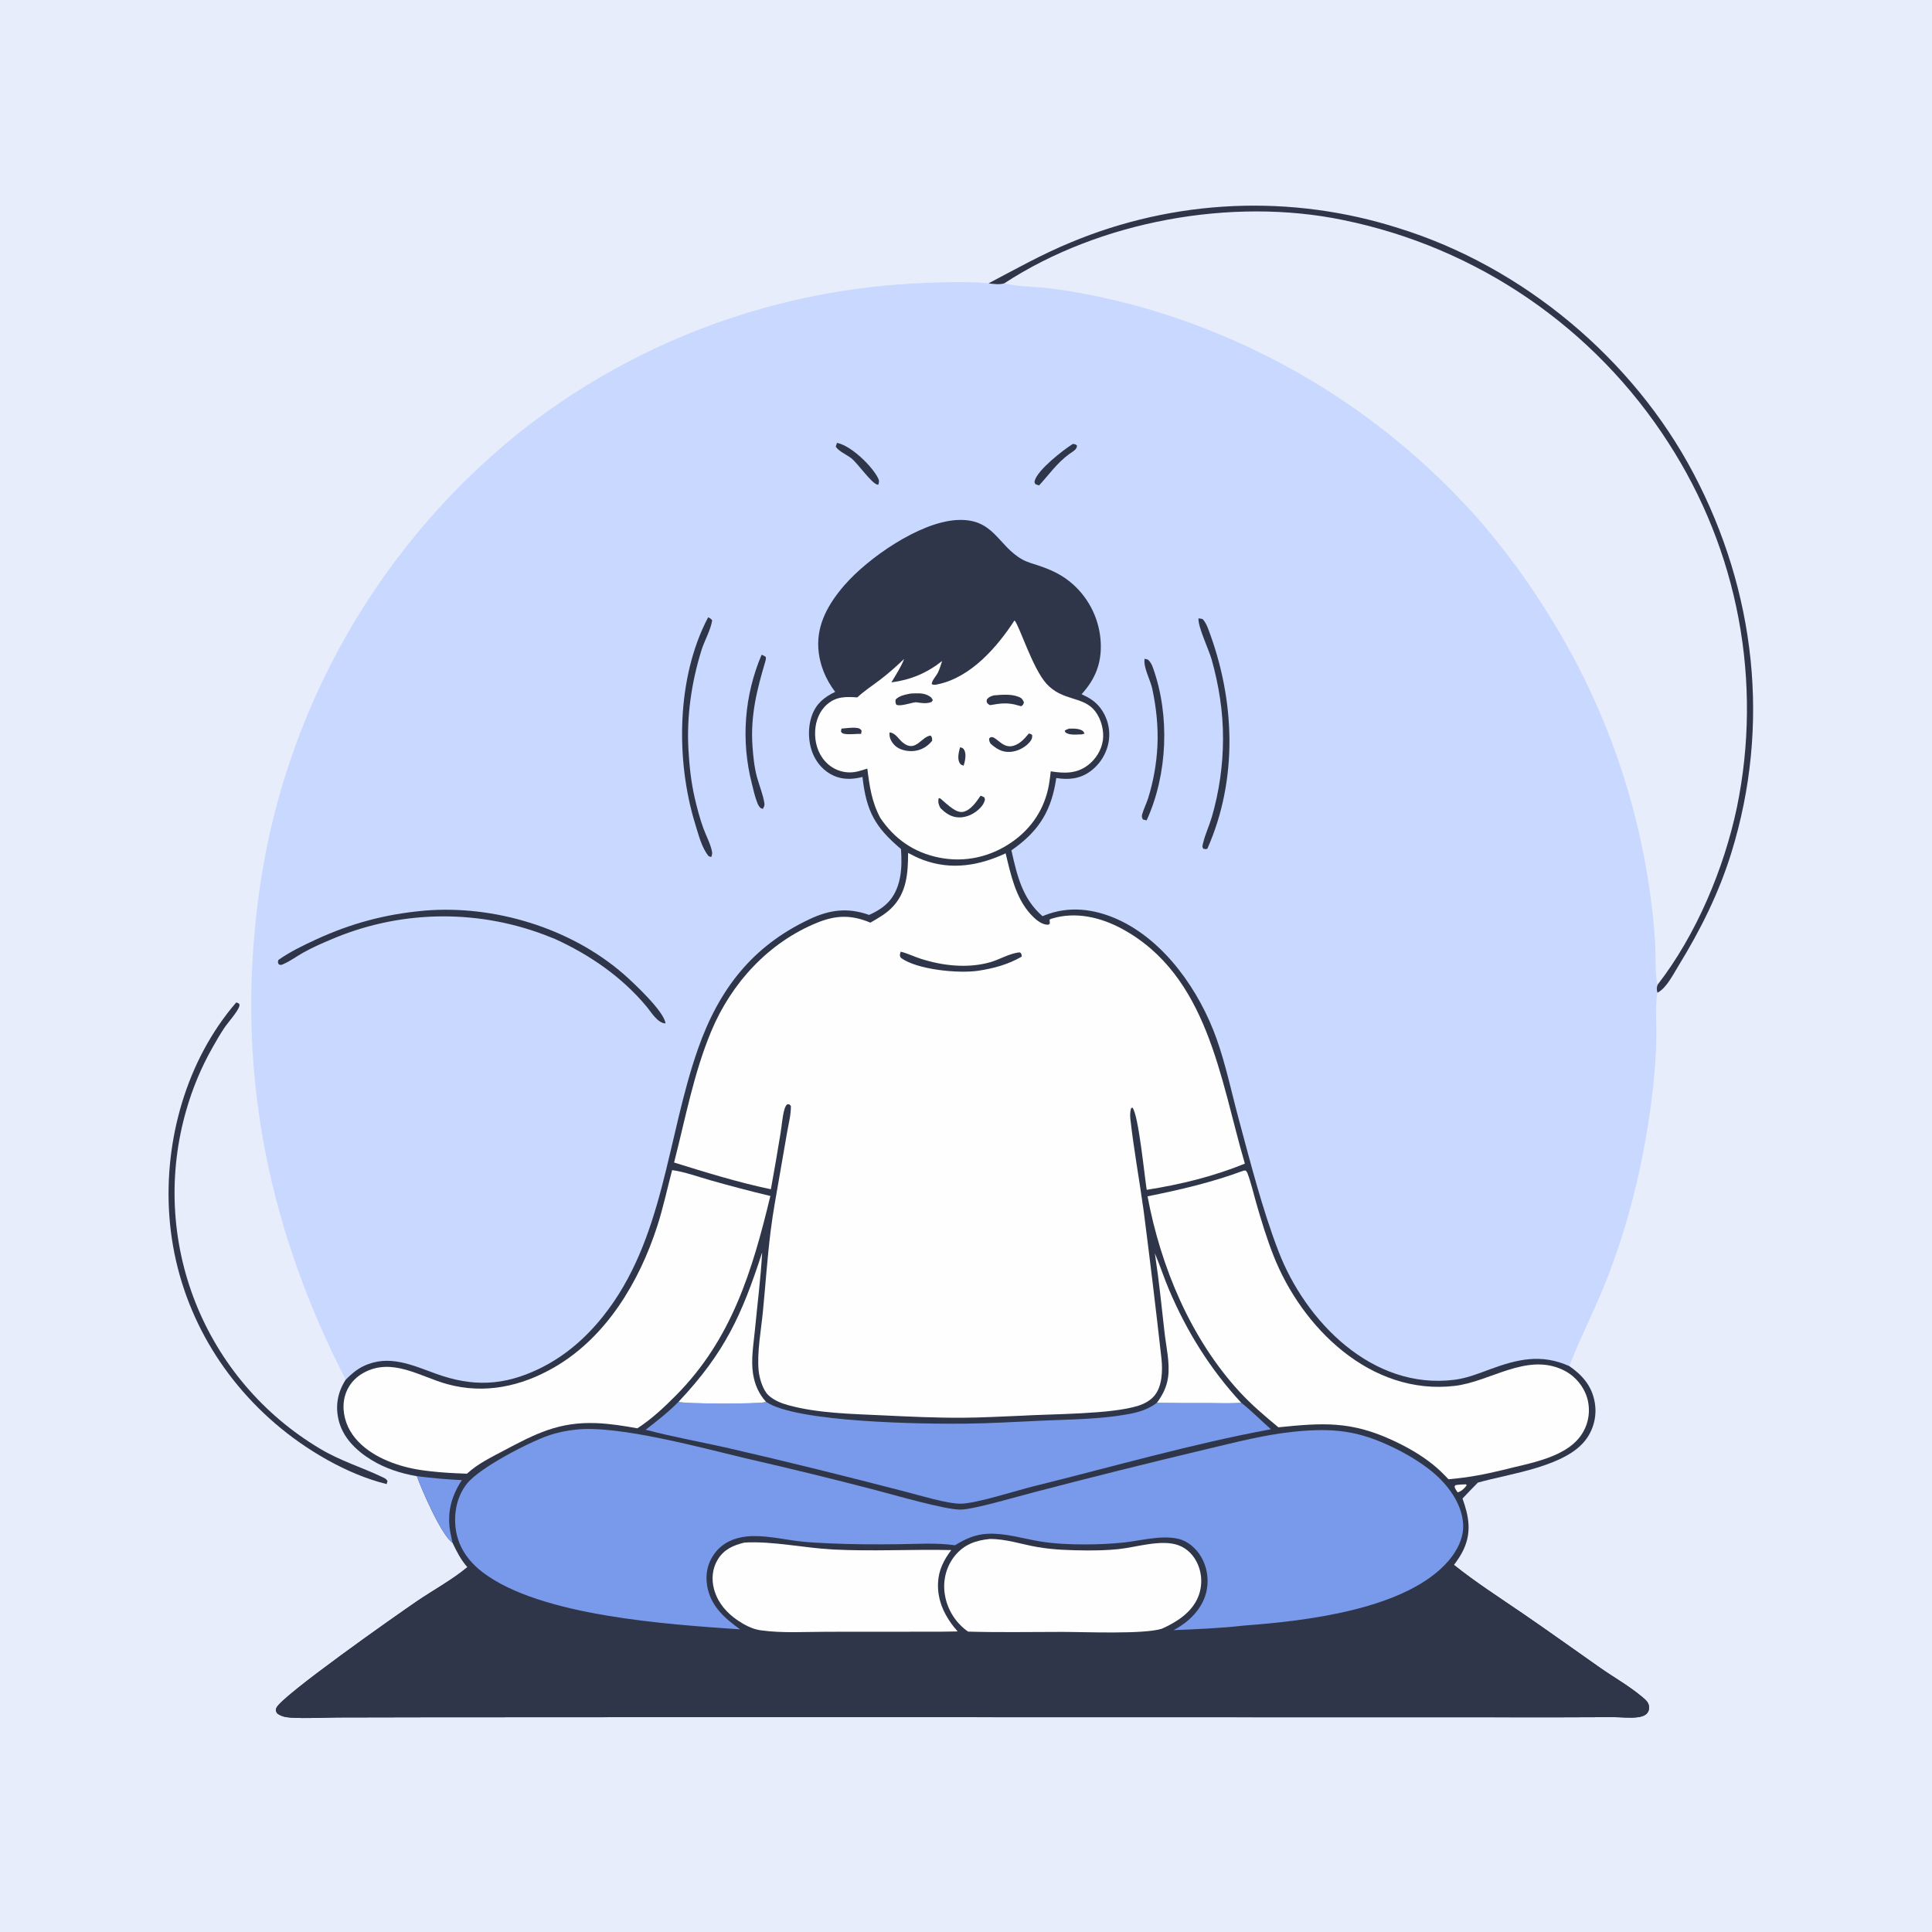
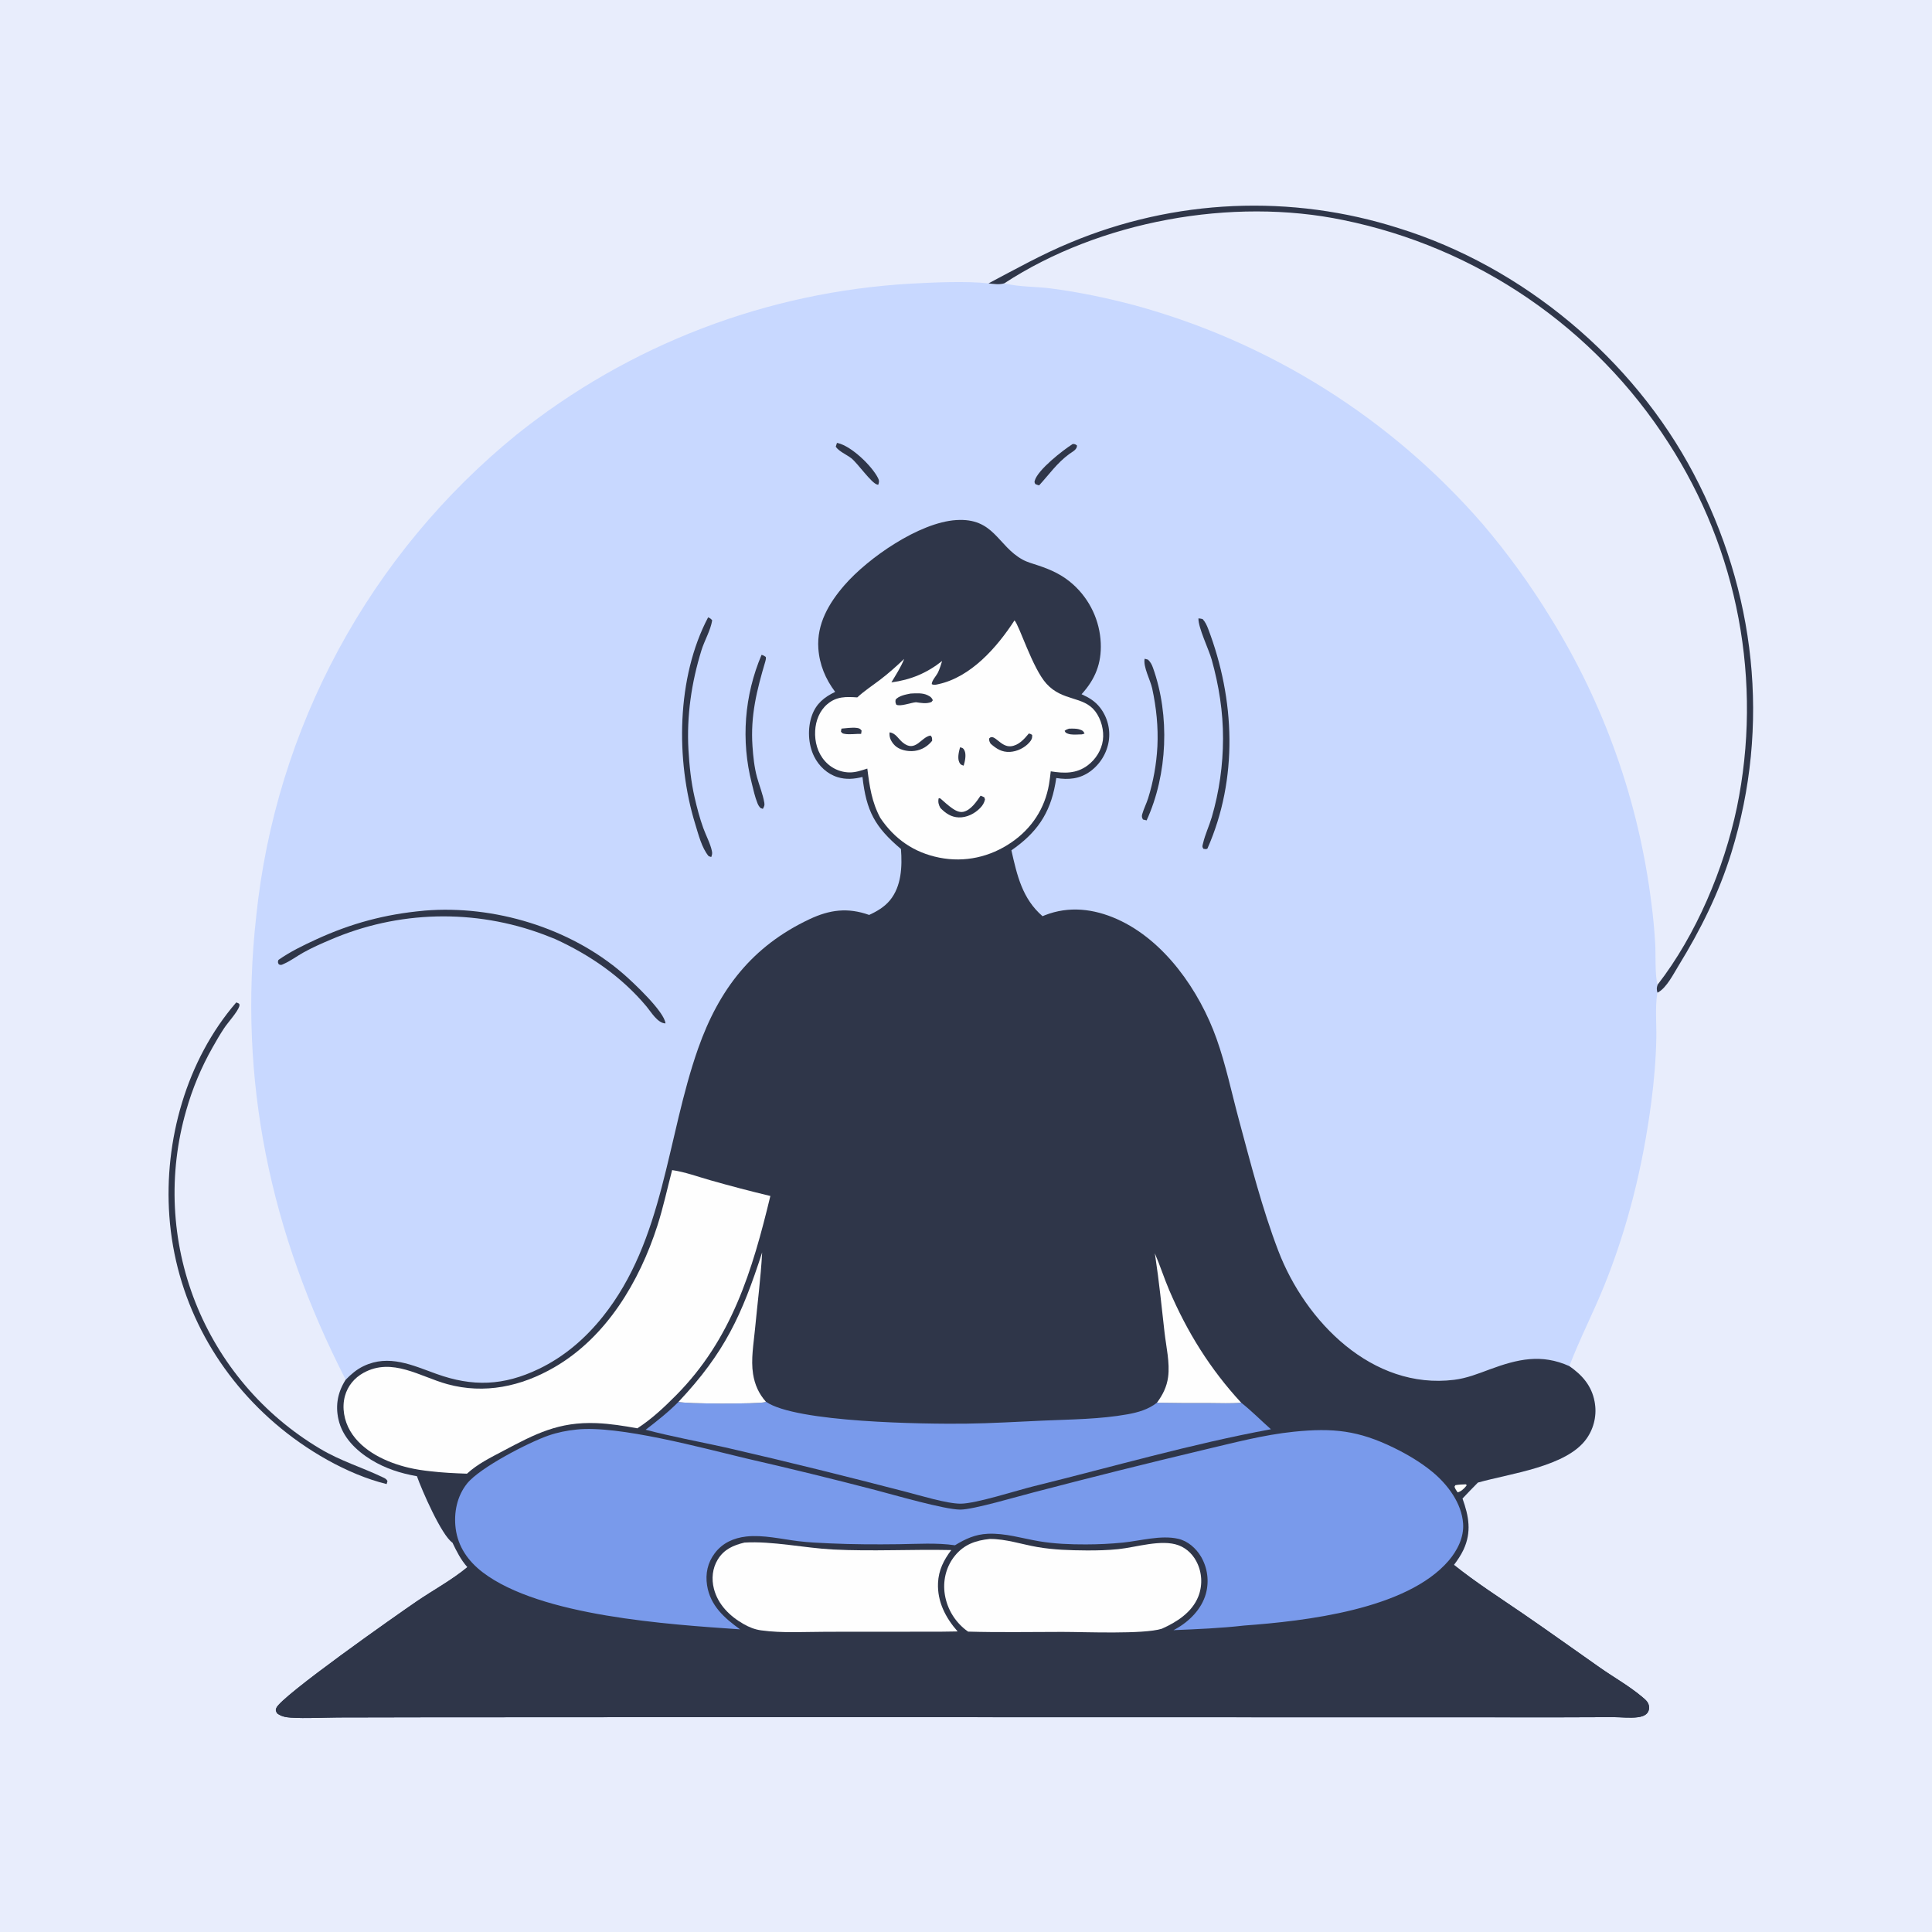
<svg xmlns="http://www.w3.org/2000/svg" width="1024" height="1024" viewBox="0 0 1024 1024" fill="none">
  <rect x="0" y="0" width="1024" height="1024" fill="#808080" stroke="none" />
  <g clip-path="url(#clip0_10970_7872)">
    <path d="M0 0H1024V1024H0V0Z" fill="#E8EDFC" />
    <path d="M523.941 150.199C538.262 142.634 552.41 134.702 567.408 128.53C569.116 127.815 570.831 127.12 572.554 126.443C574.277 125.766 576.007 125.109 577.745 124.47C579.483 123.831 581.227 123.212 582.977 122.611C584.729 122.011 586.486 121.43 588.25 120.869C590.014 120.307 591.784 119.765 593.56 119.243C595.336 118.72 597.117 118.217 598.904 117.734C600.691 117.251 602.483 116.787 604.28 116.343C606.078 115.9 607.879 115.476 609.685 115.072C611.492 114.668 613.303 114.284 615.117 113.919C616.933 113.555 618.751 113.211 620.574 112.887C622.397 112.563 624.223 112.259 626.051 111.975C627.881 111.692 629.713 111.428 631.548 111.184C633.383 110.941 635.22 110.718 637.06 110.515C638.9 110.312 640.742 110.13 642.586 109.967C644.43 109.805 646.276 109.663 648.123 109.541C649.971 109.42 651.819 109.318 653.668 109.237C655.518 109.156 657.368 109.096 659.218 109.056C661.069 109.015 662.92 108.995 664.771 108.996C666.622 108.997 668.473 109.018 670.323 109.059C672.174 109.1 674.024 109.162 675.873 109.245C677.723 109.327 679.571 109.429 681.418 109.552C683.265 109.675 685.11 109.819 686.954 109.982C688.798 110.146 690.64 110.33 692.48 110.534C694.319 110.738 696.157 110.962 697.992 111.207C699.827 111.452 701.659 111.717 703.488 112.002C705.317 112.287 707.143 112.592 708.965 112.917C710.787 113.242 712.605 113.588 714.42 113.953C716.235 114.319 718.046 114.704 719.852 115.109C721.658 115.514 723.459 115.94 725.256 116.385C727.053 116.83 728.844 117.294 730.631 117.779C732.418 118.264 734.199 118.768 735.974 119.291C737.75 119.815 739.52 120.358 741.283 120.921C807.058 141.277 865.561 190.127 897.661 251.06C930.533 313.46 938.583 384.388 917.636 452.043C910.992 473.503 901.305 492.83 889.606 511.921C886.992 516.188 883.356 523.424 878.917 525.918C878.776 525.997 878.625 526.054 878.479 526.122C878.429 526.416 878.376 526.709 878.33 527.003C877.217 534.058 878.028 542.972 877.885 550.246C877.662 561.535 876.686 572.966 875.219 584.157C870.822 617.694 862.929 650.085 850.246 681.495C844.459 695.827 837.286 709.655 831.778 724.066C838.544 728.764 843.573 734.417 845.148 742.807C845.23 743.23 845.302 743.655 845.362 744.081C845.423 744.508 845.473 744.936 845.512 745.365C845.552 745.794 845.58 746.224 845.597 746.655C845.615 747.086 845.621 747.516 845.617 747.947C845.613 748.378 845.598 748.808 845.572 749.239C845.546 749.669 845.509 750.098 845.462 750.526C845.414 750.955 845.356 751.382 845.287 751.807C845.218 752.232 845.138 752.656 845.047 753.077C844.957 753.498 844.856 753.917 844.744 754.333C844.633 754.75 844.511 755.163 844.378 755.573C844.246 755.983 844.104 756.389 843.95 756.792C843.798 757.195 843.635 757.593 843.462 757.988C843.289 758.383 843.106 758.773 842.913 759.159C842.721 759.544 842.518 759.925 842.306 760.3C842.094 760.675 841.873 761.045 841.643 761.409C841.413 761.773 841.173 762.131 840.924 762.483C830.469 777.412 800.301 780.975 783.305 785.794C780.589 788.608 777.788 791.372 775.147 794.254C778.501 803.595 780.07 811.976 775.67 821.396C774.336 824.253 772.508 826.925 770.617 829.441C782.181 838.701 794.839 846.799 807.053 855.168C820.823 864.601 834.382 874.352 848.053 883.929C855.358 889.047 863.724 893.754 870.494 899.503C872.188 900.942 873.782 902.18 874.016 904.527C874.148 905.851 873.838 907.158 872.906 908.146C871.665 909.46 869.784 909.942 868.054 910.161C863.846 910.693 859.301 910.122 855.05 910.112L827.157 910.205L377.263 910.116L225.83 910.193L179.386 910.284C171.071 910.336 162.428 910.902 154.146 910.364C151.422 910.187 149.09 909.767 146.884 908.097C146.255 906.883 145.925 906.622 146.472 905.257C148.97 899.024 210.216 856.029 220.756 848.829C229.571 842.808 239.55 837.442 247.733 830.632C244.231 826.677 242.094 822.399 239.823 817.652C234.002 813.726 223.578 789.781 220.982 782.406C212.45 780.947 204.237 778.319 196.834 773.778C188.742 768.815 181.485 761.791 179.369 752.198C177.702 744.637 179.097 737.708 183.225 731.275C143.316 653.437 126.095 572.824 135.809 485.534C136.129 482.45 136.487 479.371 136.883 476.296C137.279 473.221 137.713 470.152 138.183 467.087C138.654 464.023 139.162 460.965 139.708 457.913C140.254 454.861 140.838 451.816 141.458 448.779C142.079 445.741 142.737 442.711 143.431 439.69C144.127 436.669 144.859 433.656 145.627 430.653C146.396 427.649 147.201 424.655 148.043 421.672C148.885 418.688 149.764 415.715 150.678 412.753C151.594 409.79 152.545 406.84 153.532 403.901C154.519 400.962 155.542 398.036 156.601 395.122C157.661 392.208 158.755 389.308 159.885 386.421C161.015 383.534 162.181 380.661 163.381 377.802C164.582 374.944 165.817 372.101 167.087 369.273C168.357 366.444 169.662 363.632 171.001 360.836C172.341 358.04 173.714 355.261 175.121 352.498C176.529 349.735 177.97 346.991 179.444 344.264C180.919 341.537 182.427 338.828 183.967 336.137C185.509 333.447 187.082 330.776 188.688 328.125C190.295 325.473 191.934 322.841 193.604 320.23C195.276 317.619 196.979 315.028 198.713 312.458C200.447 309.889 202.213 307.341 204.01 304.814C205.807 302.287 207.635 299.783 209.493 297.302C211.351 294.82 213.24 292.361 215.158 289.926C217.077 287.491 219.025 285.079 221.003 282.692C222.981 280.305 224.987 277.942 227.023 275.603C229.059 273.264 231.123 270.951 233.215 268.664C235.307 266.376 237.427 264.114 239.575 261.878C241.723 259.642 243.897 257.433 246.099 255.251C248.301 253.068 250.53 250.913 252.784 248.785C255.04 246.657 257.32 244.557 259.626 242.485C261.932 240.413 264.264 238.37 266.62 236.355C268.976 234.34 271.357 232.355 273.762 230.398C275.612 228.917 277.475 227.455 279.352 226.011C281.23 224.566 283.121 223.14 285.026 221.733C286.932 220.325 288.85 218.936 290.781 217.565C292.713 216.194 294.658 214.842 296.616 213.509C298.574 212.176 300.545 210.862 302.529 209.567C304.513 208.272 306.508 206.996 308.516 205.739C310.524 204.483 312.544 203.246 314.576 202.029C316.608 200.811 318.652 199.613 320.707 198.435C322.762 197.258 324.828 196.1 326.906 194.962C328.984 193.824 331.072 192.706 333.171 191.608C335.27 190.511 337.379 189.433 339.499 188.376C341.619 187.319 343.749 186.283 345.889 185.267C348.029 184.252 350.179 183.257 352.338 182.282C354.498 181.308 356.666 180.355 358.843 179.423C361.021 178.49 363.208 177.579 365.402 176.689C367.598 175.799 369.801 174.93 372.013 174.083C374.225 173.236 376.445 172.41 378.673 171.605C380.901 170.8 383.137 170.017 385.38 169.256C387.624 168.495 389.874 167.755 392.131 167.038C394.389 166.32 396.653 165.624 398.923 164.95C401.195 164.276 403.472 163.624 405.755 162.993C408.039 162.363 410.328 161.755 412.623 161.17C414.919 160.584 417.219 160.02 419.525 159.479C421.831 158.938 424.142 158.419 426.458 157.922C428.774 157.425 431.095 156.951 433.42 156.499C435.746 156.047 438.075 155.618 440.409 155.211C442.743 154.804 445.08 154.42 447.42 154.058C449.762 153.697 452.106 153.358 454.453 153.041C456.801 152.725 459.152 152.431 461.505 152.16C463.858 151.889 466.214 151.641 468.572 151.416C470.93 151.191 473.29 150.988 475.652 150.808C478.014 150.628 480.378 150.471 482.742 150.337C494.72 149.689 512.259 148.895 523.941 150.199Z" fill="#C8D8FF" />
    <path d="M442.66 366.715C437.533 359.926 434.337 352.253 433.743 343.715C432.84 330.726 439.303 319.691 447.564 310.168C460.097 295.72 487.186 276.902 506.818 275.65C526.867 274.372 528.692 289.256 541.938 296.583C544.449 297.972 547.399 298.745 550.114 299.652C557.288 302.049 563.161 304.714 568.843 309.83C569.387 310.321 569.917 310.826 570.436 311.344C570.955 311.861 571.46 312.391 571.952 312.934C572.444 313.477 572.923 314.032 573.388 314.598C573.853 315.164 574.303 315.742 574.739 316.331C575.176 316.919 575.597 317.518 576.003 318.128C576.41 318.738 576.801 319.357 577.177 319.986C577.553 320.615 577.913 321.253 578.257 321.9C578.602 322.546 578.93 323.201 579.242 323.865C579.553 324.527 579.849 325.198 580.128 325.876C580.407 326.553 580.669 327.237 580.913 327.928C581.158 328.618 581.385 329.315 581.596 330.017C581.806 330.719 581.999 331.425 582.174 332.137C582.35 332.848 582.508 333.563 582.647 334.283C582.787 335.001 582.909 335.723 583.014 336.449C583.118 337.174 583.204 337.902 583.272 338.632C583.341 339.361 583.391 340.092 583.423 340.824C583.892 351.581 580.466 360.074 573.249 367.958C577.173 369.718 580.3 371.565 583.031 375.017C583.272 375.327 583.505 375.644 583.73 375.967C583.955 376.289 584.171 376.617 584.38 376.951C584.588 377.284 584.788 377.623 584.979 377.967C585.17 378.31 585.353 378.658 585.526 379.011C585.7 379.363 585.865 379.72 586.02 380.082C586.176 380.443 586.322 380.808 586.459 381.176C586.596 381.544 586.725 381.916 586.843 382.291C586.962 382.666 587.071 383.044 587.17 383.424C587.269 383.804 587.359 384.187 587.439 384.573C587.519 384.957 587.59 385.344 587.65 385.733C587.71 386.121 587.761 386.511 587.802 386.902C587.843 387.293 587.873 387.685 587.894 388.078C587.915 388.47 587.927 388.863 587.928 389.257C587.929 389.649 587.921 390.042 587.902 390.436C587.883 390.828 587.855 391.22 587.816 391.612C587.777 392.003 587.729 392.393 587.671 392.782C587.607 393.179 587.534 393.574 587.451 393.968C587.368 394.361 587.275 394.752 587.173 395.141C587.071 395.53 586.96 395.916 586.839 396.3C586.718 396.683 586.588 397.063 586.449 397.441C586.31 397.818 586.161 398.192 586.003 398.562C585.846 398.932 585.68 399.298 585.504 399.66C585.329 400.021 585.145 400.378 584.952 400.732C584.76 401.084 584.558 401.432 584.349 401.776C584.14 402.119 583.922 402.457 583.696 402.79C583.47 403.122 583.236 403.449 582.994 403.77C582.752 404.091 582.502 404.406 582.245 404.716C581.988 405.024 581.723 405.327 581.451 405.624C581.179 405.92 580.9 406.209 580.615 406.492C580.328 406.774 580.036 407.05 579.736 407.319C579.437 407.587 579.131 407.848 578.819 408.102C578.507 408.355 578.189 408.601 577.865 408.839C572.32 412.872 566.403 413.406 559.848 412.364C559.692 413.386 559.522 414.407 559.341 415.426C556.467 431.449 549.323 441.486 536.063 450.696C539.079 464.041 541.834 476.309 552.57 485.609C552.979 485.434 553.389 485.257 553.803 485.094C566.554 480.084 579.723 481.65 592.065 487.157C617.259 498.399 635.778 525.206 644.808 550.575C649.747 564.452 652.799 579.255 656.641 593.483C662.906 616.687 668.943 640.519 677.533 662.973C691.882 700.486 727.346 736.732 770.749 731.33C777.458 730.495 783.363 728.106 789.64 725.786C804.472 720.304 816.972 717.434 831.778 724.067C838.544 728.765 843.573 734.418 845.148 742.808C845.23 743.231 845.302 743.656 845.362 744.082C845.423 744.508 845.473 744.936 845.512 745.366C845.552 745.795 845.58 746.225 845.597 746.656C845.615 747.086 845.621 747.517 845.617 747.948C845.613 748.378 845.598 748.809 845.572 749.24C845.546 749.67 845.509 750.099 845.462 750.527C845.414 750.955 845.356 751.382 845.287 751.808C845.218 752.233 845.138 752.656 845.047 753.078C844.957 753.499 844.856 753.918 844.744 754.334C844.633 754.75 844.511 755.164 844.378 755.574C844.246 755.984 844.104 756.39 843.95 756.793C843.798 757.195 843.635 757.594 843.462 757.989C843.289 758.383 843.106 758.774 842.913 759.16C842.721 759.545 842.518 759.925 842.306 760.301C842.094 760.676 841.873 761.046 841.643 761.41C841.413 761.774 841.173 762.132 840.924 762.484C830.469 777.413 800.301 780.976 783.305 785.795C780.589 788.609 777.788 791.373 775.147 794.255C778.501 803.596 780.07 811.977 775.67 821.397C774.336 824.254 772.508 826.926 770.617 829.442C782.181 838.702 794.839 846.8 807.053 855.169C820.823 864.602 834.382 874.353 848.053 883.93C855.358 889.048 863.724 893.755 870.494 899.504C872.188 900.943 873.782 902.181 874.016 904.528C874.148 905.852 873.838 907.159 872.906 908.147C871.665 909.461 869.784 909.943 868.054 910.162C863.846 910.694 859.301 910.123 855.05 910.113L827.157 910.206L377.263 910.117L225.83 910.194L179.386 910.285C171.071 910.337 162.428 910.903 154.146 910.365C151.422 910.188 149.09 909.768 146.884 908.098C146.255 906.884 145.925 906.623 146.472 905.258C148.97 899.025 210.216 856.03 220.756 848.83C229.571 842.809 239.55 837.443 247.733 830.633C244.231 826.678 242.094 822.4 239.823 817.653C234.002 813.727 223.578 789.782 220.982 782.407C212.45 780.948 204.237 778.32 196.834 773.779C188.742 768.816 181.485 761.792 179.369 752.199C177.702 744.638 179.097 737.709 183.225 731.276C186.139 728.336 188.979 725.837 192.761 724.037C206.153 717.661 218.633 723.628 231.301 728.188C250.552 735.117 266.892 734.518 285.531 725.583C298.989 719.131 310.195 709.473 319.48 697.865C352.125 657.052 353.249 603.195 370.072 555.582C381.077 524.435 398.599 501.553 429.026 487.206C439.791 482.129 449.359 480.911 460.665 484.935C464.753 483.077 468.752 480.722 471.646 477.224C477.819 469.762 478.238 459.192 477.528 449.991C463.675 438.298 459.173 429.875 457.126 411.801C452.734 412.927 448.397 413.273 443.997 411.928C438.46 410.234 433.992 406.03 431.468 400.879C428.299 394.414 427.927 385.897 430.369 379.127C432.607 372.92 436.922 369.453 442.66 366.715Z" fill="#2F3649" />
    <path d="M770.617 829.441C782.181 838.701 794.839 846.799 807.053 855.168C820.823 864.601 834.382 874.352 848.053 883.929C855.358 889.047 863.724 893.754 870.494 899.503C872.188 900.942 873.782 902.18 874.016 904.527C874.148 905.851 873.838 907.158 872.906 908.146C871.665 909.46 869.784 909.942 868.054 910.161C863.846 910.693 859.301 910.122 855.05 910.112L827.157 910.205L377.263 910.116L225.83 910.193L179.386 910.284C171.071 910.336 162.428 910.902 154.146 910.364C151.422 910.187 149.09 909.767 146.884 908.097C146.255 906.883 145.925 906.622 146.472 905.257C148.97 899.024 210.216 856.029 220.756 848.829C229.571 842.808 239.55 837.442 247.733 830.632C277.839 859.742 353.765 864.57 393.76 866.769C400.02 867.113 406.275 867.721 412.542 867.916C441.079 868.803 469.854 867.954 498.424 867.954C534.371 867.954 570.372 868.452 606.311 867.967C615.382 867.845 624.447 867.046 633.503 866.555C668.216 864.673 709.491 862.149 741.786 848.647C752.776 844.052 762.301 837.993 770.617 829.441Z" fill="#2F3649" />
-     <path d="M220.982 782.406C228.887 783.429 236.821 784.123 244.783 784.489C238.88 793.558 236.672 802.613 238.906 813.333L239.823 817.652C234.002 813.726 223.578 789.781 220.982 782.406Z" fill="#799AEB" />
-     <path d="M481.309 452.082C483.951 453.473 486.585 454.778 489.391 455.812C504.316 461.308 518.987 458.832 533.009 452.281C535.717 463.425 538.268 475.78 546.229 484.53C548.299 486.806 551.806 490.062 555.073 490.093C556.063 490.103 555.731 490.171 556.411 489.422L556.307 487.393C556.803 487.142 556.921 487.062 557.525 486.876C570.085 483.011 583.424 486.187 594.656 492.275C640.312 517.023 646.679 571.979 659.807 616.761C642.878 623.612 625.793 627.776 607.785 630.633C606.6 623.335 603.437 590.725 600.208 587.062L599.468 587.391C598.972 589.371 598.902 591.162 599.131 593.192C600.95 609.291 603.88 625.368 606.114 641.427C609.509 667.676 612.677 693.952 615.618 720.255C616.259 726.406 616.019 734.834 611.825 739.783C609.588 742.423 606.549 744.032 603.293 745.072C588.95 749.652 557.623 749.374 541.096 750.378C530.899 750.77 520.675 751.365 510.471 751.431C496.25 751.524 481.986 750.843 467.783 750.163C451.474 749.383 433.457 749.104 417.658 744.739C413.997 743.727 410.299 742.228 407.441 739.662C404.359 736.895 402.455 730.447 402.09 726.431C401.187 716.503 403.386 705.154 404.351 695.239C405.743 680.935 406.699 666.518 408.484 652.26C409.685 642.661 411.487 633.076 413.125 623.54L417.175 600.182C417.953 595.694 419.287 590.655 419.181 586.113L418.225 585.255L417.172 585.343C416.209 586.368 415.918 587.355 415.583 588.686C414.595 592.611 414.316 596.963 413.648 600.985C412.048 610.782 410.359 620.563 408.581 630.329C391.186 626.688 374.235 621.42 357.28 616.156C363.289 592.769 367.625 569.021 376.967 546.597C387.581 521.119 407.383 499.444 433.305 488.974C443.215 484.971 451.383 484.825 461.318 489.029C465.187 486.764 469.091 484.623 472.325 481.468C480.581 473.413 481.288 462.933 481.309 452.082Z" fill="#FEFEFE" />
-     <path d="M477.365 504.404C480.854 505.231 484.367 506.986 487.82 508.101C499.578 511.897 512.7 513.386 524.772 510.023C529.479 508.712 535.885 504.937 540.638 504.786C541.573 505.642 541.417 505.75 541.508 507.037C534.413 511.178 526.607 513.304 518.519 514.511C508.132 516.063 486.082 514.029 477.428 507.64C476.683 506.204 476.987 505.929 477.365 504.404Z" fill="#2F3649" />
    <path d="M305.576 757.695C327.787 755.282 372.641 767.571 395.347 772.963C418.325 778.218 441.218 783.818 464.028 789.763C473.903 792.339 500.42 800.056 508.889 800.124C515.805 800.18 539.483 793.095 547.84 790.986C577.629 783.188 607.501 775.72 637.455 768.582C653.399 764.845 669.48 760.506 685.802 758.838C706.489 756.724 720.014 758.158 738.861 767.393C746.046 770.913 753.144 775.119 759.317 780.237C767.362 786.907 774.722 796.74 775.48 807.52C775.991 814.794 772.406 821.851 767.774 827.238C745.553 853.082 691.868 859.188 659.378 861.574C646.985 862.988 634.427 863.501 621.969 864.018C622.311 863.845 622.651 863.667 622.987 863.482C630.303 859.449 636.89 852.888 639.151 844.664C639.262 844.255 639.363 843.843 639.454 843.429C639.544 843.014 639.625 842.598 639.695 842.18C639.765 841.762 639.824 841.342 639.874 840.921C639.923 840.5 639.962 840.078 639.99 839.655C640.018 839.232 640.036 838.808 640.043 838.384C640.05 837.96 640.047 837.536 640.033 837.112C640.019 836.688 639.994 836.265 639.96 835.843C639.924 835.42 639.879 834.999 639.823 834.578C639.767 834.158 639.701 833.739 639.624 833.322C639.547 832.905 639.46 832.49 639.363 832.077C639.265 831.664 639.158 831.254 639.041 830.847C638.923 830.44 638.795 830.036 638.657 829.635C638.519 829.234 638.371 828.836 638.214 828.443C638.056 828.049 637.888 827.659 637.712 827.274C637.534 826.889 637.348 826.508 637.152 826.132C636.956 825.756 636.751 825.385 636.537 825.019C633.896 820.589 629.571 816.755 624.448 815.588C615.309 813.506 604.358 816.673 595.147 817.611C588.62 818.25 582.078 818.57 575.521 818.573C567.375 818.605 558.764 818.256 550.718 816.891C541.748 815.37 532.73 812.507 523.56 812.931C516.896 813.239 511.775 815.595 506.15 819.026C496.541 817.615 486.056 818.34 476.334 818.464C464.115 818.62 452.041 818.576 439.831 818.021C434.224 817.767 428.655 817.533 423.079 816.847C414.346 815.773 404.356 813.393 395.573 814.382C388.865 815.137 382.959 817.759 378.804 823.281C375.042 828.281 373.802 834.129 374.764 840.266C376.449 851.02 383.93 857.589 392.273 863.595C354.348 860.961 286.431 856.67 255.867 833.375C248.172 827.51 242.736 819.814 241.506 810.062C240.457 801.75 242.22 792.989 247.523 786.346C254.332 777.818 280.286 764.472 290.657 760.882C295.592 759.174 300.39 758.232 305.576 757.695Z" fill="#799AEB" />
-     <path d="M659.105 620.472L660.172 620.402C660.703 620.867 660.961 621.23 661.212 621.896C663.092 626.889 664.313 632.34 665.792 637.477C668.477 646.806 671.327 656.164 674.864 665.211C689.977 703.863 726.602 739.773 771.042 734.551C789.777 732.35 808.916 717.045 828.129 725.953C828.507 726.128 828.88 726.312 829.249 726.506C829.617 726.7 829.981 726.904 830.34 727.116C830.698 727.329 831.05 727.55 831.398 727.78C831.744 728.011 832.085 728.25 832.42 728.498C832.754 728.746 833.083 729.003 833.405 729.267C833.726 729.532 834.041 729.805 834.349 730.085C834.657 730.367 834.957 730.655 835.25 730.951C835.543 731.247 835.828 731.551 836.106 731.861C836.383 732.172 836.652 732.49 836.914 732.814C837.175 733.139 837.428 733.47 837.672 733.807C837.916 734.145 838.152 734.488 838.379 734.837C838.605 735.187 838.823 735.542 839.032 735.902C839.24 736.263 839.44 736.629 839.63 736.999C839.82 737.37 840 737.745 840.172 738.125C840.342 738.505 840.503 738.89 840.655 739.278C840.805 739.666 840.946 740.058 841.078 740.453C841.197 740.833 841.306 741.215 841.406 741.599C841.506 741.984 841.596 742.371 841.676 742.759C841.756 743.149 841.825 743.54 841.885 743.933C841.945 744.326 841.995 744.72 842.035 745.115C842.074 745.511 842.104 745.907 842.124 746.303C842.143 746.701 842.152 747.098 842.151 747.495C842.15 747.893 842.139 748.29 842.119 748.686C842.097 749.083 842.066 749.479 842.025 749.874C841.983 750.27 841.932 750.664 841.87 751.056C841.808 751.449 841.737 751.84 841.656 752.228C841.574 752.618 841.483 753.004 841.382 753.388C841.28 753.772 841.169 754.154 841.049 754.532C840.927 754.911 840.797 755.286 840.658 755.658C840.518 756.03 840.368 756.398 840.209 756.762C840.05 757.127 839.882 757.487 839.706 757.842C839.528 758.198 839.342 758.549 839.147 758.895C831.508 772.596 810.533 775.459 796.614 779.105C786.879 781.497 777.719 783.187 767.731 784.038C765.159 781.311 762.549 778.713 759.63 776.353C753.146 771.111 745.731 766.91 738.181 763.414C715.925 753.111 701.157 754.111 677.594 756.499C670.408 750.564 663.304 744.553 656.989 737.675C630.999 709.366 615.237 671.497 608.224 634.082C625.74 630.559 642.313 626.699 659.105 620.472Z" fill="#FEFEFE" />
    <path d="M356.24 620.178C363.031 621.132 370.074 623.751 376.689 625.613C387.169 628.599 397.709 631.359 408.309 633.892C398.762 673.486 387.863 709.753 358.313 739.552C352.026 745.892 345.338 752.18 337.815 757.037C330.608 755.742 323.41 754.578 316.077 754.288C296.165 753.501 283.752 759.95 266.784 768.962C260.018 772.556 253.189 775.852 247.505 781.084C240.959 780.861 234.385 780.549 227.88 779.77C224.079 779.361 220.37 778.8 216.646 777.923C204.997 775.182 191.984 769.23 185.649 758.5C182.406 753.008 181.121 746.069 182.837 739.868C184.303 734.568 187.842 730.298 192.638 727.648C207.819 719.26 222.557 729.647 237.101 733.634C256.845 739.046 276.263 734.855 293.805 724.697C321.441 708.696 338.899 679.302 348.444 649.593C351.541 639.952 353.662 629.971 356.24 620.178Z" fill="#FEFEFE" />
    <path d="M537.697 328.83C540.19 331.235 547.215 354.238 554.678 362.418C563.295 371.864 574.204 368.778 580.513 377.035C583.667 381.163 585.252 387.214 584.548 392.337C583.825 397.6 580.766 402.44 576.552 405.623C570.53 410.173 563.967 409.959 556.916 408.823C556.646 411.124 556.388 413.439 555.993 415.723C553.776 428.54 546.855 439.07 536.152 446.435C524.815 454.236 511.392 457.252 497.858 454.566C484.447 451.903 474.13 444.723 466.581 433.515C462.038 425.091 460.863 416.71 459.703 407.36C456.498 408.367 453.546 409.465 450.126 409.392C449.824 409.385 449.523 409.371 449.221 409.349C448.92 409.327 448.62 409.297 448.32 409.259C448.02 409.222 447.722 409.177 447.424 409.124C447.127 409.071 446.831 409.01 446.536 408.942C446.242 408.874 445.95 408.799 445.659 408.716C445.369 408.633 445.081 408.543 444.795 408.445C444.509 408.347 444.226 408.242 443.946 408.13C443.666 408.018 443.388 407.899 443.113 407.772C442.839 407.645 442.569 407.512 442.301 407.372C442.034 407.231 441.77 407.084 441.51 406.93C441.25 406.777 440.994 406.616 440.742 406.449C440.491 406.282 440.244 406.109 440 405.929C439.758 405.75 439.52 405.564 439.286 405.372C439.053 405.181 438.825 404.983 438.601 404.779C438.378 404.576 438.16 404.367 437.948 404.152C437.736 403.937 437.529 403.717 437.327 403.492C433.343 399.113 431.725 393.125 432.055 387.293C432.356 381.969 434.364 376.709 438.508 373.202C443.399 369.062 448.382 369.254 454.383 369.635C458.074 366.182 462.499 363.324 466.519 360.254C471.002 356.831 475.138 353.132 479.215 349.246C477.526 353.612 474.832 357.657 472.457 361.683C482.703 360.323 491.241 356.759 499.346 350.344C498.724 352.319 498.096 354.332 497.245 356.223C496.38 358.147 493.844 360.636 493.844 362.608C495.016 363.199 495.944 362.925 497.171 362.664C514.585 358.971 528.474 343.053 537.697 328.83Z" fill="#FEFEFE" />
    <path d="M519.729 421.736C520.416 421.944 521.049 422.285 521.698 422.588L522.071 423.727C521.617 425.6 520.859 426.868 519.511 428.259C516.601 431.263 512.416 433.368 508.171 433.24C504.125 433.118 501.149 431.041 498.423 428.23C497.469 426.514 497.112 425.156 497.478 423.207L497.858 423.036C498.521 423.249 498.31 423.104 498.803 423.541C500.727 425.245 502.674 427.019 504.791 428.485C506.457 429.638 508.541 430.742 510.632 430.268C514.589 429.37 517.578 424.864 519.729 421.736Z" fill="#2F3649" />
    <path d="M482.616 367.598C485.489 367.456 488.962 367.158 491.61 368.458C492.988 369.134 493.874 369.71 494.409 371.164L493.69 372.085C490.782 373.153 488.462 372.596 485.484 372.203C482.811 372.4 477.076 374.661 475.049 373.48C474.557 372.289 474.525 372.077 474.699 370.802C476.443 368.742 480.075 368.103 482.616 367.598Z" fill="#2F3649" />
    <path d="M471.496 388.172C474.718 388.546 476.062 391.548 478.432 393.52C485.247 399.19 488.196 390.508 493.233 389.845C494.178 390.891 493.994 391.206 494.053 392.637C493.542 393.245 493.025 393.819 492.444 394.362C489.569 397.054 485.817 398.358 481.879 398.073C478.796 397.85 475.567 396.805 473.565 394.335C472.019 392.427 471.251 390.622 471.496 388.172Z" fill="#2F3649" />
    <path d="M545.309 388.758C546.185 388.962 546.388 389.045 547.079 389.534C547.188 391.261 546.737 392.215 545.594 393.509C543.07 396.37 539.066 398.333 535.251 398.526C530.996 398.741 528.118 396.871 525.045 394.167C524.446 393.088 524.157 392.59 524.31 391.345C526.953 388.419 530.269 396.092 535.787 395.53C539.884 395.112 542.862 391.746 545.309 388.758Z" fill="#2F3649" />
-     <path d="M526.71 368.568C530.978 368.219 535.908 367.722 539.952 369.36C541.52 369.995 542.064 370.692 542.696 372.22C542.33 373.536 542.369 373.545 541.25 374.316L539.724 373.922C534.278 372.213 530.232 372.768 524.747 373.743C524.406 373.562 523.865 373.302 523.601 373.028C522.761 372.154 522.895 371.676 523.106 370.629C524.362 369.226 524.963 369.147 526.71 368.568Z" fill="#2F3649" />
    <path d="M445.992 386.178C448.539 385.991 451.559 385.485 454.077 385.81C455.397 385.98 455.864 386.191 456.669 387.228L456.421 388.965C453.677 388.886 450.414 389.437 447.771 388.983C446.549 388.772 446.414 388.696 445.709 387.755L445.992 386.178Z" fill="#2F3649" />
    <path d="M566.602 386.205C568.498 386.183 570.417 386.046 572.242 386.644C573.752 387.138 574.176 387.378 574.841 388.811C573.942 389.13 573.334 389.336 572.375 389.26C570.432 389.325 567.843 389.566 565.99 388.857C564.964 388.464 564.72 388.33 564.271 387.371C565.038 386.693 565.649 386.538 566.602 386.205Z" fill="#2F3649" />
    <path d="M508.844 396.078C510.153 396.436 510.481 396.406 511.154 397.686C512.275 399.818 511.453 403.654 510.754 405.815C509.688 405.437 509.115 405.337 508.544 404.255C507.302 401.9 508.218 398.477 508.844 396.078Z" fill="#2F3649" />
    <path d="M405.932 742.92C421.758 754.011 490.075 754.817 511.837 754.566C525.612 754.407 539.307 753.541 553.061 752.94C567.873 752.293 582.935 752.234 597.571 749.612C603.207 748.603 608.631 747.051 613.202 743.475C622.595 743.646 631.989 743.704 641.383 743.651C646.788 743.654 652.457 743.961 657.836 743.438C663.267 747.702 668.404 752.926 673.601 757.529C631.254 765.357 589.595 777.458 547.811 787.756C539.018 789.923 517.36 796.929 509.23 796.985C501.936 797.035 487.532 792.576 479.872 790.618C464.492 786.624 449.09 782.716 433.667 778.895C417.28 774.85 400.862 770.937 384.414 767.154C370.376 764.05 356.118 761.459 342.222 757.795C348.307 753.123 354.236 748.454 359.644 742.982C362.555 744.186 402.787 744.199 405.497 743.145C405.649 743.086 405.787 742.995 405.932 742.92Z" fill="#799AEB" />
    <path d="M524.62 815.678C533.149 815.63 541.455 818.514 549.803 819.956C558.407 821.442 567.112 821.704 575.824 821.76C581.426 821.796 587.118 821.654 592.692 821.083C602.27 820.104 615.625 815.651 624.728 819.057C629.396 820.803 632.898 824.562 634.844 829.094C634.989 829.432 635.126 829.773 635.255 830.117C635.383 830.461 635.504 830.809 635.616 831.159C635.727 831.509 635.83 831.862 635.925 832.217C636.019 832.573 636.104 832.93 636.182 833.289C636.258 833.649 636.326 834.01 636.386 834.372C636.444 834.736 636.494 835.1 636.536 835.464C636.577 835.83 636.609 836.196 636.633 836.563C636.656 836.93 636.67 837.297 636.676 837.664C636.681 838.032 636.677 838.4 636.665 838.767C636.652 839.135 636.63 839.501 636.6 839.867C636.569 840.234 636.529 840.599 636.481 840.963C636.432 841.328 636.374 841.691 636.308 842.052C636.241 842.414 636.166 842.773 636.082 843.131C635.998 843.489 635.905 843.845 635.804 844.198C635.702 844.552 635.592 844.902 635.474 845.25C635.354 845.598 635.227 845.942 635.092 846.284C631.709 854.654 623.64 859.777 615.759 863.279C606.018 866.293 575.079 864.944 563.006 864.94C546.403 864.935 529.715 865.284 513.122 864.787C512.639 864.461 512.168 864.118 511.709 863.758C511.325 863.454 510.948 863.141 510.579 862.819C510.21 862.497 509.849 862.166 509.497 861.825C509.144 861.485 508.8 861.137 508.465 860.78C508.129 860.423 507.803 860.058 507.486 859.684C507.168 859.311 506.861 858.93 506.563 858.542C506.264 858.154 505.975 857.758 505.697 857.355C505.418 856.953 505.149 856.543 504.891 856.127C504.632 855.711 504.384 855.289 504.146 854.861C503.908 854.433 503.681 853.999 503.465 853.559C503.248 853.12 503.043 852.675 502.849 852.225C502.654 851.776 502.471 851.322 502.299 850.863C502.127 850.405 501.966 849.942 501.818 849.475C501.668 849.009 501.531 848.539 501.405 848.065C501.279 847.592 501.165 847.116 501.063 846.636C500.96 846.158 500.87 845.676 500.792 845.192C500.713 844.709 500.646 844.224 500.592 843.737C499.859 836.856 501.742 829.922 506.14 824.542C511.048 818.538 517.184 816.442 524.62 815.678Z" fill="#FEFEFE" />
    <path d="M394.569 817.598C409.245 816.689 426.434 820.495 441.526 821.264C462.402 822.327 483.287 821.098 504.189 821.567C500.199 826.863 497.474 832.209 497.172 838.975C496.73 848.89 501.174 857.447 507.565 864.698L498.29 864.832L438.402 864.873C426.996 864.871 414.661 865.693 403.357 864.116C399.983 863.645 397.023 862.431 394.086 860.758C386.78 856.597 380.587 850.485 378.407 842.143C377.026 836.859 377.57 831.22 380.46 826.524C383.779 821.129 388.699 819.022 394.569 817.598Z" fill="#FEFEFE" />
    <path d="M403.955 663.811C403.216 677.478 401.434 691.151 400.138 704.78C399.413 712.399 397.933 720.599 399.135 728.21C400.025 733.836 402.124 738.632 405.932 742.92C405.787 742.995 405.649 743.086 405.497 743.145C402.787 744.199 362.555 744.186 359.644 742.982C384.211 716.856 393.188 697.01 403.955 663.811Z" fill="#FEFEFE" />
    <path d="M612.081 664.264C614.849 670.688 616.958 677.366 619.707 683.805C629.193 706.017 641.433 725.666 657.836 743.438C652.457 743.961 646.788 743.654 641.383 743.651C631.988 743.704 622.595 743.645 613.202 743.475C616.287 739.277 618.425 735.073 619.125 729.822C620.126 722.315 618.085 713.74 617.232 706.249C615.696 692.748 614.363 679.228 612.318 665.788L612.081 664.264Z" fill="#FEFEFE" />
    <path d="M776.941 786.719L777.388 787.189C777.278 787.352 777.18 787.524 777.058 787.679C776.035 788.987 774.222 790.663 772.557 790.963C771.841 789.957 771.319 789.183 770.913 788.001L771.372 787.184C773.218 786.826 775.067 786.794 776.941 786.719Z" fill="#FEFEFE" />
    <path d="M523.941 150.199C538.262 142.634 552.41 134.702 567.408 128.53C569.116 127.815 570.831 127.12 572.554 126.443C574.277 125.766 576.007 125.109 577.745 124.47C579.483 123.831 581.227 123.212 582.977 122.611C584.729 122.011 586.486 121.43 588.25 120.869C590.014 120.307 591.784 119.765 593.56 119.243C595.336 118.72 597.117 118.217 598.904 117.734C600.691 117.251 602.483 116.787 604.28 116.343C606.078 115.9 607.879 115.476 609.685 115.072C611.492 114.668 613.303 114.284 615.117 113.919C616.933 113.555 618.752 113.211 620.574 112.887C622.397 112.563 624.223 112.259 626.051 111.975C627.881 111.692 629.713 111.428 631.548 111.184C633.383 110.941 635.22 110.718 637.06 110.515C638.9 110.312 640.742 110.13 642.586 109.967C644.43 109.805 646.276 109.663 648.123 109.541C649.971 109.42 651.819 109.318 653.668 109.237C655.518 109.156 657.368 109.096 659.218 109.056C661.069 109.015 662.92 108.995 664.771 108.996C666.622 108.997 668.473 109.018 670.323 109.059C672.174 109.1 674.024 109.162 675.873 109.245C677.723 109.327 679.571 109.429 681.418 109.552C683.265 109.675 685.11 109.819 686.954 109.982C688.798 110.146 690.64 110.33 692.48 110.534C694.32 110.738 696.157 110.962 697.992 111.207C699.827 111.452 701.659 111.717 703.488 112.002C705.317 112.287 707.143 112.592 708.965 112.917C710.787 113.242 712.606 113.588 714.42 113.953C716.235 114.319 718.046 114.704 719.852 115.109C721.658 115.514 723.46 115.94 725.256 116.385C727.053 116.83 728.845 117.294 730.631 117.779C732.418 118.264 734.199 118.768 735.974 119.291C737.75 119.815 739.52 120.358 741.283 120.921C807.058 141.277 865.561 190.127 897.661 251.06C930.533 313.46 938.583 384.388 917.636 452.043C910.992 473.503 901.305 492.83 889.606 511.921C886.992 516.188 883.356 523.424 878.917 525.918C878.776 525.997 878.625 526.054 878.479 526.122C878.041 524.416 877.978 523.565 878.59 521.874C877.094 517.963 877.616 505.273 877.293 500.211C876.886 493.02 876.211 485.853 875.267 478.712C874.853 475.373 874.393 472.04 873.888 468.713C873.384 465.386 872.834 462.067 872.24 458.754C871.646 455.442 871.008 452.139 870.325 448.844C869.642 445.549 868.914 442.264 868.142 438.989C867.371 435.714 866.555 432.45 865.695 429.197C864.836 425.944 863.933 422.702 862.985 419.473C862.038 416.244 861.048 413.029 860.014 409.827C858.98 406.625 857.903 403.437 856.783 400.264C855.663 397.091 854.501 393.933 853.296 390.792C852.092 387.65 850.845 384.525 849.555 381.417C848.266 378.309 846.935 375.219 845.562 372.147C844.19 369.074 842.776 366.021 841.321 362.987C839.867 359.953 838.371 356.939 836.835 353.945C835.299 350.951 833.722 347.979 832.106 345.028C830.49 342.077 828.834 339.148 827.138 336.241C825.444 333.334 823.71 330.451 821.936 327.591C816.574 318.815 810.877 310.263 804.843 301.935C798.809 293.607 792.458 285.528 785.789 277.699C784.283 275.963 782.76 274.241 781.221 272.534C779.683 270.826 778.128 269.133 776.558 267.454C774.988 265.775 773.403 264.11 771.803 262.46C770.203 260.81 768.587 259.175 766.956 257.555C765.326 255.934 763.68 254.329 762.02 252.739C760.36 251.149 758.686 249.574 756.997 248.015C755.308 246.456 753.605 244.913 751.887 243.385C750.17 241.857 748.439 240.345 746.693 238.849C744.948 237.353 743.189 235.873 741.417 234.409C739.645 232.946 737.859 231.499 736.06 230.068C734.261 228.637 732.449 227.222 730.624 225.825C728.799 224.428 726.961 223.047 725.11 221.683C723.26 220.32 721.398 218.973 719.522 217.644C717.647 216.315 715.76 215.003 713.86 213.708C711.961 212.413 710.05 211.136 708.127 209.876C706.204 208.617 704.27 207.375 702.324 206.151C700.378 204.927 698.421 203.721 696.453 202.533C694.486 201.345 692.508 200.175 690.518 199.024C688.528 197.872 686.528 196.739 684.518 195.624C682.508 194.509 680.488 193.413 678.457 192.335C676.427 191.258 674.387 190.199 672.337 189.159C670.287 188.119 668.228 187.098 666.159 186.095C664.091 185.093 662.013 184.11 659.926 183.146C657.84 182.182 655.744 181.237 653.64 180.312C651.536 179.387 649.423 178.481 647.302 177.594C645.182 176.707 643.053 175.84 640.916 174.993C638.78 174.145 636.635 173.317 634.483 172.509C632.331 171.701 630.172 170.913 628.005 170.145C625.839 169.377 623.666 168.629 621.485 167.9C619.305 167.172 617.119 166.464 614.925 165.775C612.732 165.087 610.533 164.419 608.327 163.772C606.122 163.124 603.911 162.497 601.693 161.89C587.042 157.996 571.832 154.783 556.79 152.85C548.982 151.846 540.424 152.136 532.814 150.293C532.644 150.252 532.475 150.206 532.306 150.162C529.845 151.005 526.512 150.504 523.941 150.199Z" fill="#E8EDFC" />
    <path d="M523.941 150.199C538.262 142.634 552.41 134.702 567.408 128.53C569.116 127.815 570.831 127.12 572.554 126.443C574.277 125.766 576.007 125.109 577.745 124.47C579.483 123.831 581.227 123.212 582.977 122.611C584.729 122.011 586.486 121.43 588.25 120.869C590.014 120.307 591.784 119.765 593.56 119.243C595.336 118.72 597.117 118.217 598.904 117.734C600.691 117.251 602.483 116.787 604.28 116.343C606.078 115.9 607.879 115.476 609.685 115.072C611.492 114.668 613.303 114.284 615.117 113.919C616.933 113.555 618.752 113.211 620.574 112.887C622.397 112.563 624.223 112.259 626.051 111.975C627.881 111.692 629.713 111.428 631.548 111.184C633.383 110.941 635.22 110.718 637.06 110.515C638.9 110.312 640.742 110.13 642.586 109.967C644.43 109.805 646.276 109.663 648.123 109.541C649.971 109.42 651.819 109.318 653.668 109.237C655.518 109.156 657.368 109.096 659.218 109.056C661.069 109.015 662.92 108.995 664.771 108.996C666.622 108.997 668.473 109.018 670.323 109.059C672.174 109.1 674.024 109.162 675.873 109.245C677.723 109.327 679.571 109.429 681.418 109.552C683.265 109.675 685.11 109.819 686.954 109.982C688.798 110.146 690.64 110.33 692.48 110.534C694.32 110.738 696.157 110.962 697.992 111.207C699.827 111.452 701.659 111.717 703.488 112.002C705.317 112.287 707.143 112.592 708.965 112.917C710.787 113.242 712.606 113.588 714.42 113.953C716.235 114.319 718.046 114.704 719.852 115.109C721.658 115.514 723.46 115.94 725.256 116.385C727.053 116.83 728.845 117.294 730.631 117.779C732.418 118.264 734.199 118.768 735.974 119.291C737.75 119.815 739.52 120.358 741.283 120.921C807.058 141.277 865.561 190.127 897.661 251.06C930.533 313.46 938.583 384.388 917.636 452.043C910.992 473.503 901.305 492.83 889.606 511.921C886.992 516.188 883.356 523.424 878.917 525.918C878.776 525.997 878.625 526.054 878.479 526.122C878.041 524.416 877.978 523.565 878.59 521.874C899.014 495.539 913.729 460.495 920.59 427.968C921.014 425.909 921.413 423.846 921.786 421.778C922.16 419.71 922.509 417.638 922.832 415.561C923.156 413.484 923.454 411.404 923.726 409.32C923.999 407.236 924.246 405.149 924.468 403.059C924.69 400.97 924.887 398.878 925.058 396.783C925.229 394.688 925.375 392.592 925.495 390.493C925.615 388.395 925.71 386.296 925.779 384.195C925.849 382.095 925.892 379.994 925.91 377.892C925.928 375.791 925.921 373.689 925.888 371.588C925.855 369.487 925.796 367.386 925.712 365.286C925.628 363.186 925.519 361.087 925.384 358.99C925.249 356.893 925.088 354.797 924.902 352.704C924.717 350.611 924.506 348.52 924.269 346.431C924.032 344.343 923.77 342.258 923.482 340.176C923.195 338.094 922.882 336.016 922.544 333.942C922.207 331.867 921.844 329.797 921.455 327.732C921.067 325.667 920.654 323.606 920.216 321.551C919.778 319.495 919.314 317.445 918.826 315.401C918.338 313.357 917.826 311.319 917.288 309.287C916.75 307.256 916.188 305.231 915.601 303.213C915.015 301.195 914.403 299.184 913.767 297.181C913.132 295.178 912.472 293.182 911.787 291.195C911.103 289.208 910.395 287.23 909.663 285.26C908.931 283.29 908.174 281.329 907.394 279.377C906.615 277.426 905.812 275.484 904.984 273.552C904.157 271.62 903.307 269.698 902.433 267.787C901.559 265.876 900.662 263.975 899.742 262.085C898.822 260.196 897.88 258.318 896.914 256.451C895.948 254.584 894.96 252.73 893.949 250.887C892.939 249.044 891.906 247.214 890.85 245.397C889.795 243.579 888.718 241.774 887.619 239.983C886.52 238.192 885.399 236.414 884.257 234.65C883.05 232.77 881.82 230.905 880.566 229.056C879.313 227.207 878.037 225.373 876.737 223.556C875.438 221.738 874.116 219.937 872.771 218.153C871.427 216.368 870.061 214.601 868.672 212.85C867.284 211.1 865.874 209.367 864.442 207.652C863.01 205.937 861.557 204.24 860.083 202.561C858.609 200.882 857.114 199.222 855.598 197.58C854.083 195.939 852.547 194.316 850.991 192.713C849.435 191.11 847.86 189.527 846.264 187.963C844.668 186.399 843.053 184.855 841.419 183.332C839.785 181.808 838.132 180.305 836.46 178.823C834.789 177.341 833.099 175.88 831.391 174.439C829.683 172.999 827.957 171.581 826.213 170.184C824.47 168.787 822.709 167.412 820.931 166.059C819.153 164.706 817.359 163.375 815.547 162.067C813.737 160.759 811.91 159.474 810.066 158.211C808.223 156.948 806.364 155.709 804.49 154.493C802.616 153.276 800.727 152.084 798.823 150.915C796.919 149.746 795.001 148.601 793.068 147.48C791.136 146.359 789.189 145.262 787.229 144.189C785.269 143.116 783.296 142.069 781.31 141.046C779.324 140.023 777.326 139.024 775.315 138.051C773.304 137.078 771.281 136.129 769.246 135.206C767.212 134.283 765.166 133.386 763.108 132.514C761.052 131.643 758.984 130.797 756.905 129.977C754.827 129.156 752.739 128.362 750.641 127.594C748.543 126.826 746.436 126.084 744.319 125.369C742.203 124.654 740.078 123.965 737.944 123.303C735.81 122.64 733.669 122.005 731.519 121.396C729.369 120.787 727.212 120.205 725.048 119.65C722.884 119.095 720.714 118.568 718.536 118.067C716.359 117.566 714.176 117.092 711.986 116.646C653.004 104.368 582.792 117.15 532.306 150.162C529.845 151.005 526.512 150.504 523.941 150.199Z" fill="#2F3649" />
    <path d="M224.459 482.707C224.657 482.684 224.855 482.656 225.054 482.639C261.927 479.618 302.08 491.733 330.201 516.012C335.4 520.5 352.234 536.224 352.714 542.436C348.5 542.279 345.146 536.421 342.724 533.521C329.54 517.741 312.734 506.15 294.137 497.666C292.201 496.864 290.251 496.098 288.288 495.367C287.155 494.941 286.018 494.529 284.876 494.131C283.733 493.732 282.586 493.347 281.435 492.977C280.284 492.605 279.128 492.248 277.968 491.906C276.807 491.562 275.643 491.233 274.475 490.918C273.307 490.602 272.135 490.301 270.96 490.015C269.785 489.727 268.607 489.454 267.425 489.196C266.243 488.936 265.058 488.692 263.871 488.462C262.683 488.231 261.493 488.015 260.3 487.814C259.107 487.612 257.911 487.424 256.714 487.251C255.517 487.078 254.318 486.919 253.117 486.775C251.916 486.631 250.713 486.501 249.508 486.385C248.304 486.269 247.099 486.168 245.892 486.082C244.685 485.996 243.478 485.924 242.269 485.866C241.061 485.808 239.852 485.765 238.642 485.737C237.433 485.708 236.223 485.694 235.013 485.695C233.804 485.695 232.594 485.71 231.385 485.74C230.175 485.769 228.966 485.813 227.758 485.872C226.549 485.93 225.342 486.004 224.135 486.092C222.928 486.179 221.723 486.281 220.519 486.398C219.315 486.514 218.112 486.644 216.911 486.79C215.71 486.935 214.511 487.095 213.314 487.27C212.117 487.444 210.922 487.632 209.729 487.835C208.536 488.037 207.346 488.254 206.159 488.486C204.971 488.717 203.786 488.963 202.605 489.223C201.424 489.483 200.245 489.757 199.07 490.045C197.895 490.333 196.724 490.635 195.556 490.951C194.388 491.267 193.224 491.598 192.065 491.942C190.905 492.286 189.749 492.644 188.598 493.016C187.447 493.388 186.3 493.773 185.158 494.173C184.016 494.572 182.879 494.985 181.747 495.412C180.615 495.838 179.488 496.279 178.367 496.733C177.245 497.186 176.129 497.653 175.019 498.134C170.182 500.171 165.283 502.352 160.7 504.914C157.359 506.782 154.051 509.269 150.572 510.809C149.278 511.381 149.083 511.673 147.78 511.157C147.203 509.973 147.184 510.045 147.564 508.789C153.728 504.453 160.692 501.076 167.527 497.934C186.136 489.381 204.063 484.569 224.459 482.707Z" fill="#2F3649" />
    <path d="M635.199 327.758C636.003 327.796 636.646 327.936 637.425 328.122C638.804 329.623 639.631 331.402 640.35 333.292C654.579 370.654 656.331 412.78 639.93 449.831C639.023 450.193 638.738 450.014 637.798 449.865C637.036 448.649 637.325 448.316 637.655 446.902C638.748 442.225 640.917 437.716 642.275 433.089C643.257 429.715 644.118 426.31 644.86 422.875C645.601 419.44 646.221 415.983 646.719 412.505C647.217 409.026 647.591 405.534 647.843 402.029C648.095 398.523 648.223 395.014 648.227 391.5C648.27 377.236 646.046 363.349 642.226 349.641C640.703 344.177 635.037 332.657 635.199 327.758Z" fill="#2F3649" />
    <path d="M375.326 327.191C376.322 327.63 376.795 327.937 377.473 328.793C376.599 334.183 373.393 339.446 371.771 344.699C366.487 361.82 363.893 379.46 364.893 397.385C365.361 405.773 366.281 414.474 368.163 422.665C369.419 428.126 370.868 433.673 372.772 438.94C374.171 442.809 376.612 447.32 377.367 451.305C377.596 452.518 377.359 453.129 376.967 454.262L375.623 453.81C371.923 449.441 370.155 442.156 368.48 436.737C358.077 403.081 358.517 358.991 375.326 327.191Z" fill="#2F3649" />
    <path d="M606.676 349.154L608.478 349.633C609.807 350.937 610.475 352.184 611.102 353.94C620.149 379.253 618.883 410.414 607.736 434.822L605.8 434.349C605.22 433.278 605.062 432.754 605.399 431.543C606.191 428.7 607.635 425.943 608.536 423.097C609.918 418.645 611.019 414.125 611.841 409.537C612.662 404.949 613.197 400.327 613.445 395.672C613.949 385.247 612.882 375.07 610.687 364.886C609.725 360.422 605.839 353.497 606.676 349.154Z" fill="#2F3649" />
    <path d="M403.642 347.082C404.567 347.328 405.109 347.61 405.876 348.182C406.026 349.097 405.906 349.663 405.65 350.528C401.107 365.856 397.714 379.345 398.833 395.509C399.212 400.985 399.783 406.602 401.223 411.906C402.432 416.36 404.385 421.041 405.115 425.566C405.349 427.011 404.977 427.429 404.346 428.712L403.139 428.301C402.313 427.479 401.885 426.734 401.446 425.647C400.103 422.316 399.308 418.583 398.438 415.097C398.081 413.695 397.753 412.286 397.453 410.871C397.154 409.456 396.883 408.035 396.641 406.608C396.399 405.182 396.186 403.751 396.003 402.316C395.82 400.881 395.665 399.442 395.54 398.001C395.415 396.56 395.32 395.116 395.253 393.671C395.187 392.226 395.15 390.78 395.143 389.333C395.136 387.886 395.158 386.44 395.21 384.995C395.261 383.549 395.342 382.105 395.452 380.662C395.563 379.219 395.703 377.78 395.872 376.343C396.041 374.906 396.239 373.473 396.466 372.044C396.693 370.615 396.95 369.192 397.235 367.774C397.52 366.355 397.834 364.943 398.177 363.538C398.52 362.133 398.891 360.735 399.291 359.344C399.69 357.953 400.118 356.572 400.574 355.199C401.03 353.826 401.514 352.462 402.026 351.109C402.537 349.756 403.076 348.413 403.642 347.082Z" fill="#2F3649" />
    <path d="M443.604 234.76C443.797 234.793 443.994 234.813 444.185 234.86C451.414 236.623 462.025 246.822 465.361 253.361C466.097 254.805 465.95 255.4 465.52 256.918C465.352 256.894 465.183 256.877 465.016 256.845C461.959 256.273 454.543 245.44 451.152 242.832C448.75 240.985 444.595 239.237 442.967 236.758L443.604 234.76Z" fill="#2F3649" />
    <path d="M568.57 235.322C569.766 235.342 569.851 235.421 570.834 236.12C570.89 238.329 568.403 239.404 566.756 240.614C560.212 245.418 556.161 251.369 550.751 257.257C549.983 257.091 549.414 256.85 548.701 256.533C548.404 255.796 548.199 255.663 548.413 254.85C549.948 249.022 563.49 238.521 568.57 235.322Z" fill="#2F3649" />
    <path d="M125.218 531.309C125.862 531.475 126.284 531.751 126.85 532.089C126.854 532.494 126.982 532.917 126.861 533.303C125.883 536.42 120.759 541.972 118.766 544.994C116.587 548.299 114.562 551.749 112.636 555.206C111.144 557.836 109.732 560.51 108.4 563.226C107.069 565.942 105.82 568.695 104.654 571.487C103.488 574.277 102.406 577.101 101.41 579.957C100.414 582.813 99.504 585.696 98.681 588.607C98.083 590.681 97.528 592.766 97.016 594.863C96.504 596.959 96.035 599.066 95.61 601.182C95.184 603.298 94.802 605.422 94.464 607.554C94.125 609.685 93.831 611.823 93.58 613.967C93.33 616.111 93.123 618.259 92.961 620.411C92.798 622.563 92.68 624.718 92.606 626.875C92.532 629.032 92.502 631.19 92.517 633.349C92.532 635.507 92.591 637.664 92.694 639.82C92.797 641.976 92.944 644.129 93.136 646.279C93.328 648.429 93.563 650.574 93.843 652.714C94.122 654.854 94.446 656.987 94.813 659.115C95.18 661.241 95.591 663.36 96.045 665.47C96.499 667.58 96.997 669.68 97.537 671.77C98.078 673.859 98.661 675.937 99.286 678.003C99.912 680.068 100.58 682.12 101.289 684.159C101.999 686.197 102.751 688.219 103.544 690.227C104.337 692.234 105.171 694.224 106.045 696.198C106.92 698.171 107.835 700.126 108.79 702.062C109.745 703.997 110.739 705.912 111.773 707.807C112.807 709.701 113.879 711.574 114.989 713.426C116.099 715.276 117.247 717.103 118.433 718.907C119.619 720.711 120.841 722.489 122.099 724.243C123.357 725.997 124.651 727.724 125.981 729.424C127.311 731.124 128.674 732.797 130.072 734.441C131.47 736.085 132.901 737.7 134.365 739.286C135.83 740.872 137.326 742.427 138.854 743.951C140.383 745.475 141.942 746.967 143.531 748.428C145.121 749.888 146.739 751.315 148.387 752.709C150.035 754.102 151.711 755.461 153.415 756.787C155.119 758.111 156.85 759.401 158.606 760.655C160.363 761.909 162.145 763.126 163.951 764.307C165.758 765.488 167.588 766.631 169.442 767.737C180.69 774.464 191.464 777.537 202.842 782.972C204.047 783.547 204.725 783.812 205.381 784.986L204.922 786.595C183.867 781.399 162.115 768.487 145.806 754.452C113.262 726.445 92.874 687.508 89.759 644.53C86.862 604.569 98.779 561.903 125.218 531.309Z" fill="#2F3649" />
  </g>
  <defs>
    <clipPath id="clip0_10970_7872">
      <rect width="1024" height="1024" fill="white" />
    </clipPath>
  </defs>
</svg>